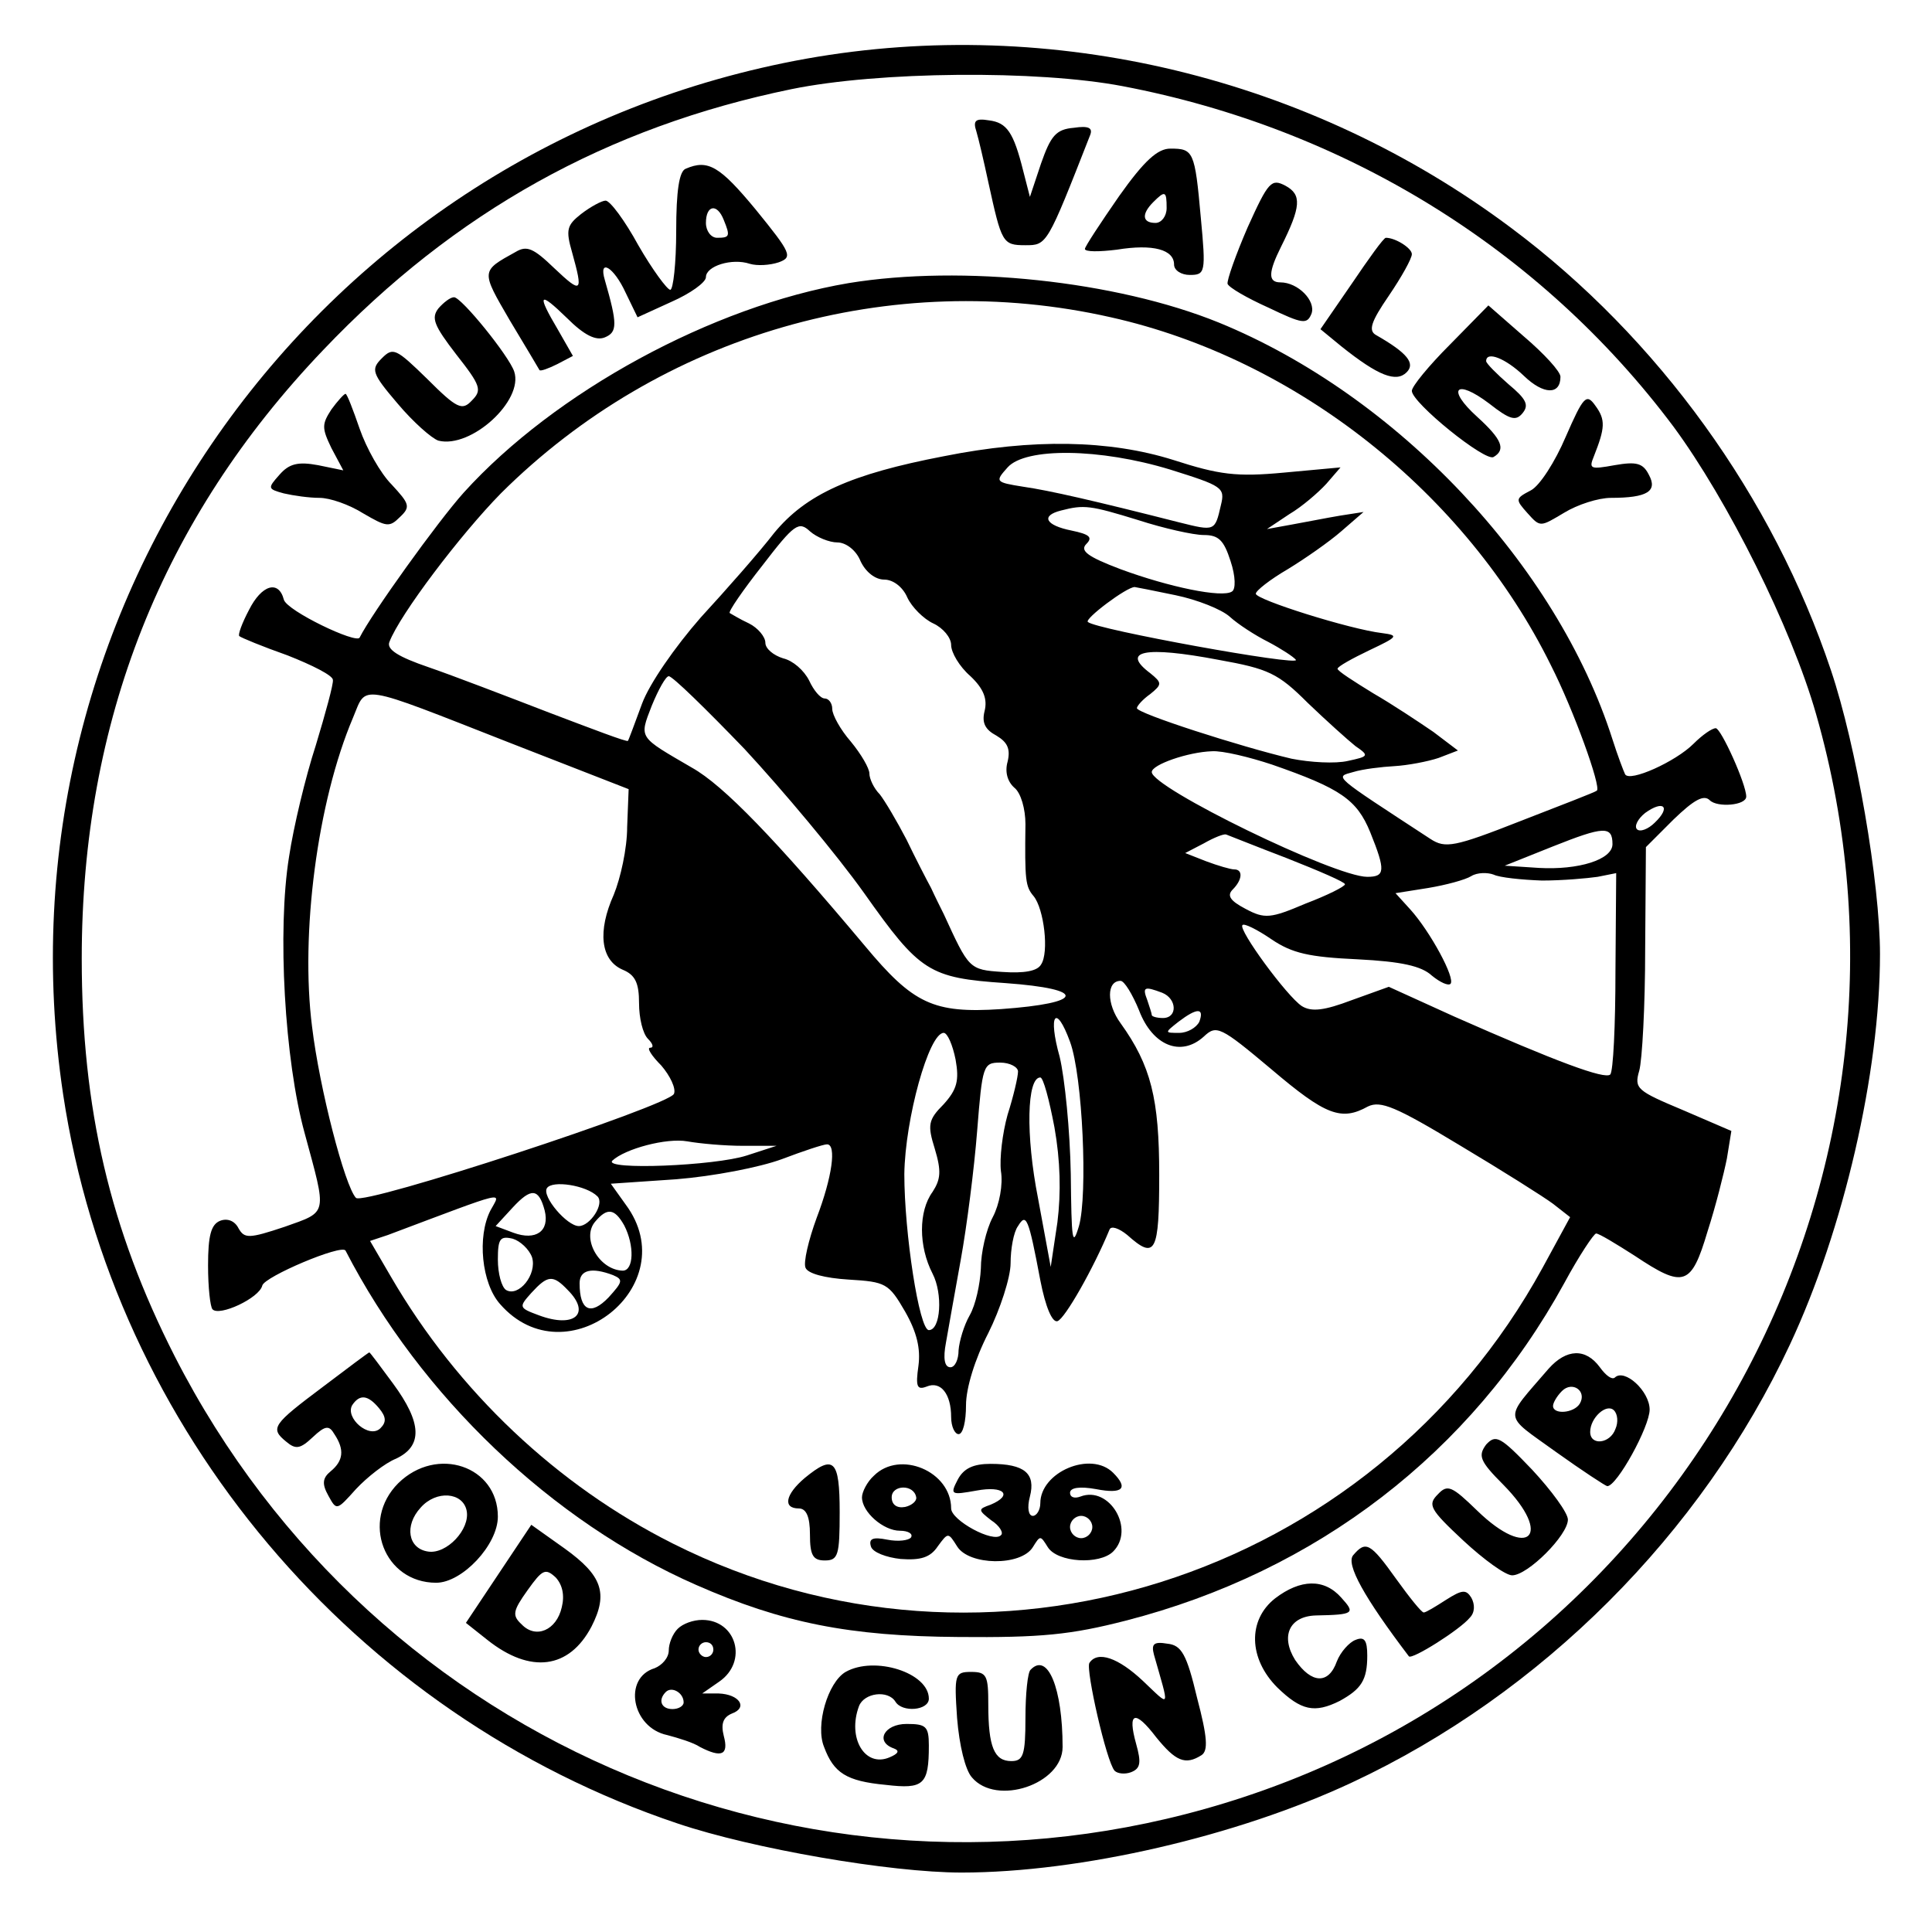
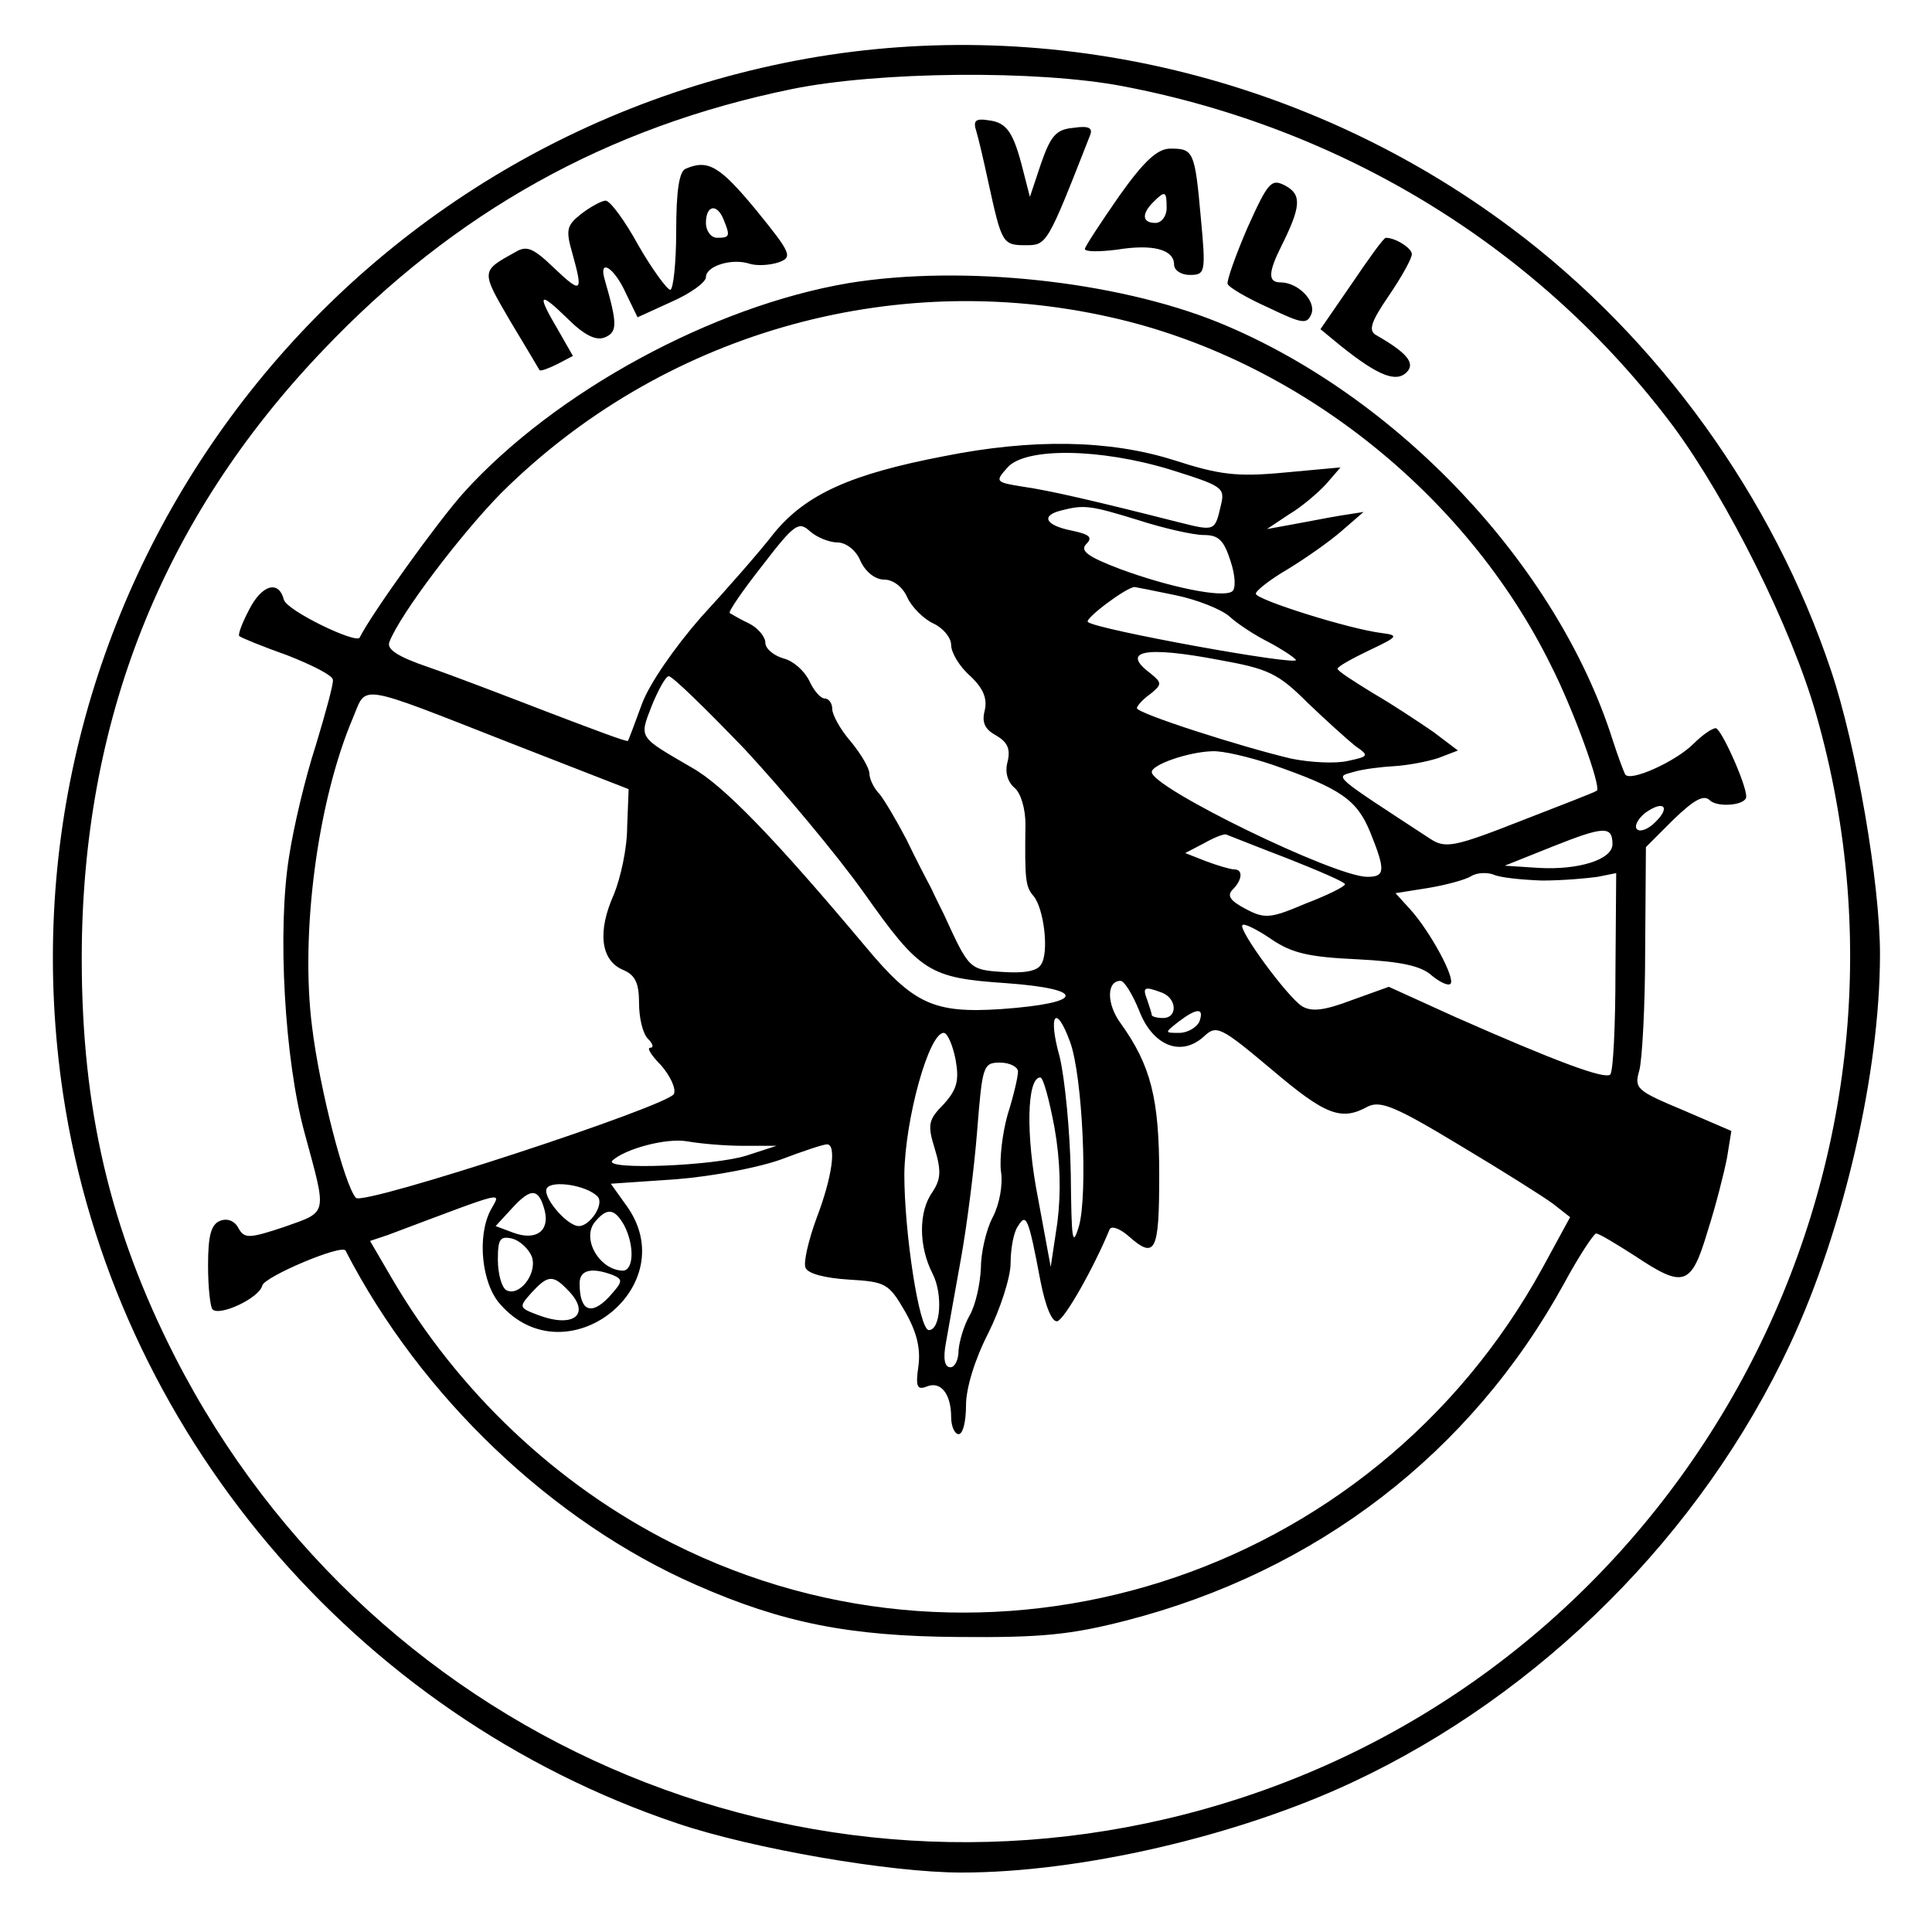
<svg xmlns="http://www.w3.org/2000/svg" version="1" width="346.667" height="346.667" viewBox="0 0 260 260">
  <path d="M108.5 7.9C42.9 19.7-1.4 81.4 8.5 147.3c6.8 45.1 39.2 83.5 82.7 98.1 10.1 3.4 28.6 6.6 38.2 6.6 16 0 37.1-4.9 52.5-12.1 25.5-11.9 47.1-33.5 59-59 7.2-15.4 12.1-36.5 12.1-52.5 0-9.6-3.2-28.1-6.6-38.2-7.8-23.3-23.2-44.7-43-59.5C176.3 10.4 141.6 2 108.5 7.9zm42.6 3.7c29.9 5.7 56.2 21.9 74.1 45.8 7.3 9.9 15.9 27.1 19.2 38.7 17.5 61.1-16.6 125.7-76.9 145.7-56.1 18.6-117-6.4-144-59.3C14.8 165.4 11 149.2 11 129c0-31.9 10.8-59.2 32.5-81.9 17.7-18.6 38.2-30 63-35.1 11.7-2.4 33.1-2.6 44.6-.4z" />
  <path d="M131.4 17.7c.3 1 1 4 1.6 6.8 1.8 8.2 1.9 8.5 5 8.5 2.9 0 2.9 0 8.7-14.8.4-1-.2-1.3-2.2-1-2.4.2-3.1 1.1-4.4 4.8l-1.5 4.5-.9-3.5c-1.3-5.2-2.2-6.5-4.6-6.8-1.8-.3-2.2 0-1.7 1.5zM150.6 26.4c-2.5 3.6-4.6 6.8-4.6 7.1 0 .4 1.9.4 4.3.1 4.9-.8 7.7 0 7.7 2 0 .8 1 1.4 2.1 1.4 2.1 0 2.2-.3 1.5-7.7-.8-9-1-9.3-4.1-9.3-1.7 0-3.5 1.6-6.9 6.4zM157 28c0 1.1-.7 2-1.5 2-1.8 0-1.9-1.2-.3-2.8 1.6-1.6 1.8-1.5 1.8.8zM92.3 22.7c-.9.3-1.3 3-1.3 8.4 0 4.3-.4 7.9-.8 7.9s-2.4-2.7-4.3-6c-1.8-3.3-3.8-6-4.4-6-.5 0-2 .8-3.3 1.8-1.9 1.5-2.1 2.1-1.2 5.2 1.5 5.4 1.3 5.6-2.4 2.1-2.8-2.7-3.7-3.1-5.2-2.2-4.7 2.6-4.7 2.5-.8 9.2 2.1 3.5 3.9 6.5 4 6.7.1.2 1.2-.2 2.4-.8l2.1-1.1-2-3.5c-2.9-4.9-2.6-5.3 1.2-1.6 2.3 2.3 3.9 3.1 5.1 2.6 1.7-.7 1.7-1.8 0-7.7-.9-3 1.2-1.8 2.8 1.7l1.6 3.3 4.6-2.1c2.5-1.1 4.6-2.6 4.6-3.3 0-1.5 3.5-2.6 5.9-1.8 1 .3 2.7.2 3.9-.2 1.9-.7 1.7-1.2-3.1-7.1-4.8-5.8-6.4-6.8-9.4-5.5zm5.1 6.9c.9 2.2.8 2.4-.9 2.4-.8 0-1.5-.9-1.5-2 0-2.4 1.5-2.7 2.4-.4zM167.9 30.6c-1.6 3.7-2.8 7.1-2.7 7.6.2.5 2.6 1.9 5.5 3.2 4.6 2.2 5.2 2.3 5.8.8.6-1.7-1.8-4.2-4.2-4.2-1.7 0-1.6-1.4.1-4.8 2.7-5.4 2.8-7 .6-8.2-1.9-1-2.3-.6-5.1 5.6zM181.9 38.2l-4.2 6.1 2.8 2.3c5 4 7.4 4.9 8.8 3.5 1.2-1.2.1-2.6-4.1-5-1.1-.6-.7-1.8 1.7-5.3 1.7-2.5 3.1-5 3.1-5.6 0-.8-2.2-2.2-3.5-2.2-.3 0-2.3 2.8-4.6 6.2zM114.2 38.1c-18.3 3.1-39.5 14.6-51.8 28.2-3.5 3.9-12.4 16.3-14 19.5-.4.9-9.8-3.6-10.2-5.1-.7-2.7-3-2-4.7 1.4-.9 1.7-1.5 3.3-1.3 3.5.2.2 3.1 1.4 6.5 2.6 3.3 1.3 6.1 2.7 6.1 3.3.1.5-1 4.5-2.3 8.8-1.4 4.3-3 11-3.6 15-1.6 9.9-.6 27.4 2.1 37.2 3 11.1 3.2 10.5-2.7 12.6-4.8 1.6-5.4 1.6-6.2.2-.5-1-1.5-1.4-2.5-1-1.2.5-1.6 2-1.6 6 0 3 .3 5.6.6 5.9.9 1 6.3-1.5 6.7-3.2.3-1.2 10.7-5.6 11.2-4.7 10.1 19.6 27.8 36.5 47.2 45 11.6 5.1 20.6 6.9 35.3 7 11.1.1 15.1-.3 22.5-2.2 25.7-6.6 46.5-22.6 59-45.4 2-3.7 4-6.7 4.3-6.7.4 0 2.7 1.4 5.2 3 6.6 4.4 7.6 4.1 9.8-3.3 1.1-3.4 2.2-7.8 2.6-9.8l.6-3.7-6.5-2.8c-6.2-2.6-6.6-2.9-5.9-5.3.4-1.4.8-8.8.8-16.3l.1-13.8 3.7-3.7c2.8-2.7 4.1-3.4 4.9-2.6 1 1 4.9.7 4.9-.5 0-1.7-3.4-9.2-4.1-9.2-.5 0-1.8.9-3 2.1-2.4 2.4-8.6 5.2-9.2 4.1-.2-.4-1-2.5-1.7-4.7-7.5-23.5-29-46.3-53-56.1-13.8-5.6-34.5-7.8-49.8-5.3zm35.3 4.6c25 5.6 47.8 23.7 59.2 46.8 3.1 6.1 6.8 16.4 6.2 16.9-.2.2-4.9 2-10.3 4.1-8.9 3.5-10.1 3.7-12.1 2.4-13.3-8.7-12.9-8.3-10.4-9 1.3-.4 3.8-.7 5.6-.8 1.7-.1 4.4-.6 5.9-1.1l2.6-1-3.3-2.5c-1.9-1.3-5.5-3.7-8.1-5.2-2.6-1.6-4.8-3-4.8-3.3 0-.3 2-1.4 4.3-2.5 3.8-1.8 4-2 1.7-2.3-4.3-.5-17-4.5-17-5.3 0-.4 1.9-1.9 4.3-3.3 2.3-1.4 5.6-3.7 7.2-5.1l3-2.6-3.2.5c-1.8.3-4.8.9-6.5 1.2l-3.3.6 3-2c1.7-1 3.9-2.9 5-4.1l1.9-2.2-7.6.7c-6.4.6-8.7.3-14.9-1.7-8.6-2.7-18.9-2.9-30.9-.5-12.5 2.4-18.5 5.1-22.8 10.3-2 2.6-6.5 7.7-9.9 11.4-3.5 4-6.9 8.9-7.9 11.6-1 2.7-1.8 4.9-1.9 5-.1.2-4.8-1.6-10.6-3.8-5.7-2.2-13-5-16.2-6.1-4.1-1.4-5.7-2.4-5.3-3.4 1.4-3.7 9.6-14.5 15-20C88.9 45 119.9 36 149.5 42.7zm8 20.5c7 2.2 7.4 2.4 6.8 4.8-.8 3.5-.8 3.5-5.6 2.3-11.4-2.9-17.5-4.3-21-4.8-3.8-.6-3.8-.7-2.1-2.6 2.4-2.7 12.4-2.6 21.9.3zm-4.3 6.8c3.4 1.1 7.4 2 8.8 2 2 0 2.7.7 3.6 3.5.7 2.1.7 3.8.2 4.1-1.3.9-8.5-.6-15-3-4.5-1.7-5.5-2.5-4.6-3.4.9-.9.4-1.3-2-1.8-3.5-.7-4.2-2-1.4-2.7 3.1-.8 3.9-.7 10.4 1.3zm-40.5 3c1.1 0 2.5 1 3.1 2.5.7 1.5 2 2.5 3.2 2.5 1.2 0 2.5 1 3.1 2.4.6 1.3 2.2 2.9 3.5 3.5 1.3.6 2.4 1.9 2.4 2.9s1.1 2.9 2.6 4.2c1.8 1.7 2.3 3.1 1.9 4.7-.4 1.6.1 2.5 1.6 3.3 1.5.9 1.9 1.8 1.5 3.5-.4 1.4 0 2.7.9 3.5.9.7 1.5 2.9 1.5 4.9-.1 7.6 0 8.4 1.1 9.7 1.4 1.7 2.1 7.6 1 9.2-.5.9-2.3 1.2-5.2 1-4.5-.3-4.5-.4-7.9-7.8-.4-.8-1.2-2.4-1.7-3.5-.6-1.1-2.1-4-3.3-6.5-1.3-2.5-2.9-5.2-3.6-6.1-.8-.8-1.4-2.1-1.4-2.8 0-.7-1.1-2.6-2.5-4.3-1.4-1.6-2.5-3.6-2.5-4.4 0-.8-.5-1.4-1-1.4-.6 0-1.5-1.1-2.1-2.4-.7-1.4-2.2-2.7-3.5-3-1.3-.4-2.4-1.3-2.4-2.1s-1-2-2.2-2.6c-1.3-.6-2.4-1.3-2.6-1.4-.2-.2 1.8-3.1 4.4-6.4 4.3-5.6 4.9-6 6.4-4.6.9.8 2.6 1.5 3.7 1.5zm45.5 7.1c2.9.6 6.2 1.9 7.3 2.9 1.1 1 3.4 2.5 5.2 3.4 1.7.9 3.4 2 3.7 2.4.6.9-27-4.1-28-5.1-.5-.4 5.2-4.7 6.3-4.7.1 0 2.6.5 5.5 1.1zM176 94.6c2.5 2.4 5.4 5 6.4 5.8 1.9 1.3 1.8 1.4-1 2-1.7.4-5.1.2-7.6-.3-6.8-1.6-20.8-6.1-20.8-6.8 0-.3.8-1.2 1.8-1.9 1.6-1.3 1.6-1.5 0-2.8-4-3-.8-3.7 9.2-1.8 6.7 1.2 8 1.8 12 5.8zm-75.8 6.2c5.1 5.5 12.4 14.2 16.1 19.4 7.5 10.6 8.7 11.4 19 12.1 11.1.8 10.7 2.7-.6 3.5-9.1.6-11.8-.7-18.3-8.5-12-14.3-19-21.6-23.3-24-7.2-4.2-7.1-3.9-5.4-8.3.9-2.2 1.9-4 2.3-4 .5 0 5 4.4 10.2 9.8zm-31.5-.8l15.9 6.2-.2 5.1c0 2.9-.9 6.9-1.8 9.1-2.2 4.9-1.8 8.8 1.2 10.1 1.7.7 2.2 1.8 2.2 4.5 0 2 .5 4.1 1.2 4.8.7.7.8 1.2.3 1.2s.2 1.1 1.5 2.4c1.2 1.4 2 3.1 1.7 3.8-.6 1.6-41.8 15.1-42.8 14-1.5-1.6-4.9-14.7-5.9-23-1.6-12.5.7-30.3 5.5-41.6 1.9-4.5.3-4.8 21.2 3.4zm102.5 2.9c9.2 3.2 11.4 4.7 13.2 9.1 2.1 5.2 2 6-.4 6-4.4 0-29-12-29-14.1 0-1 4.9-2.7 8.1-2.8 1.4-.1 5.1.8 8.1 1.8zm51.5 7.8c-.9.9-2 1.3-2.4.9-.4-.4.1-1.4 1.1-2.2 2.5-1.8 3.5-.8 1.3 1.3zm-5.7 2.9c0 2.1-4.6 3.5-9.9 3.2l-4.6-.3 6.5-2.6c6.8-2.7 8-2.8 8-.3zm-43.8 1.9c4.3 1.7 7.8 3.2 7.8 3.5 0 .3-2.4 1.5-5.3 2.6-4.7 2-5.5 2.1-8.1.7-2.1-1.1-2.5-1.8-1.7-2.6 1.3-1.3 1.4-2.7.2-2.7-.5 0-2.2-.5-3.8-1.1l-2.8-1.1 2.5-1.3c1.4-.8 2.7-1.3 3-1.2.3.1 4 1.6 8.2 3.2zm34.3 3c2.8 0 6.1-.3 7.5-.5l2.5-.5-.1 13.2c0 7.3-.3 13.5-.7 13.9-.7.7-7.2-1.7-21-7.8l-8.8-4-5 1.8c-3.7 1.4-5.4 1.6-6.7.8-2-1.3-8.6-10.3-8-10.9.2-.3 2 .6 3.9 1.9 2.8 1.9 5.1 2.4 11.6 2.7 5.9.3 8.6.9 10 2.2 1.1.9 2.2 1.4 2.5 1.1.7-.7-2.7-7-5.4-10l-2-2.2 4.4-.7c2.4-.4 5-1.1 5.8-1.6.8-.5 2.2-.5 3-.2.8.4 3.8.7 6.5.8zM153.3 136c1.8 4.7 5.6 6.3 8.7 3.5 1.7-1.6 2.2-1.4 9.1 4.4 7.3 6.2 9.4 7 13 5 1.7-.8 3.7 0 12.3 5.2 5.7 3.4 11.4 7 12.6 7.9l2.3 1.8-3.7 6.8c-23 42-74.8 58.4-117.1 37.1-15.5-7.8-28.9-20.4-37.9-35.9l-2.8-4.8 2.4-.8c16.5-6.2 15.2-5.9 13.8-3.3-1.8 3.5-1.2 9.8 1.3 12.6 8.9 10.2 25-2.5 16.9-13.4l-2-2.8 8.8-.6c5-.4 11.2-1.6 14.2-2.7 2.9-1.1 5.6-2 6.1-2 1.3 0 .7 4.4-1.4 9.9-1.1 3-1.8 6-1.5 6.7.3.8 2.6 1.4 5.8 1.6 5 .3 5.4.5 7.6 4.3 1.6 2.8 2.1 5 1.8 7.3-.4 2.8-.2 3.3 1.1 2.8 1.9-.8 3.3 1 3.3 4.1 0 1.3.5 2.3 1 2.3.6 0 1-1.7 1-3.9 0-2.3 1.2-6.2 3-9.7 1.6-3.2 3-7.5 3-9.4 0-1.9.4-4.2 1-5 1.1-1.8 1.4-1.2 3 7.3.7 3.6 1.6 5.7 2.3 5.5 1-.3 4.9-7.2 7-12.3.2-.6 1.3-.2 2.4.7 3.8 3.4 4.3 2.4 4.3-8.1 0-10.2-1.1-14.7-5.2-20.4-1.9-2.6-1.9-5.7 0-5.7.5 0 1.6 1.8 2.5 4zm3.1-2.4c2 .8 2.1 3.4.1 3.4-.8 0-1.5-.2-1.5-.4s-.3-1.1-.6-2c-.7-1.8-.4-1.9 2-1zm5 3.9c-.4.8-1.6 1.5-2.7 1.5-2 0-2 0-.1-1.5 2.5-1.9 3.5-1.9 2.8 0zm-17.4 2.7c1.7 4.6 2.4 20.6 1.2 24.8-.9 3-1 1.9-1.1-7-.1-5.8-.8-12.9-1.5-15.8-1.6-5.7-.5-7.2 1.4-2zm-15.4 2.4c.5 2.8.2 4-1.6 6-2.1 2.1-2.2 2.8-1.2 6 .9 3 .8 4.1-.3 5.8-1.9 2.6-1.9 7.3 0 11 1.4 2.7 1.1 7.6-.5 7.6-1.3 0-3.3-13.1-3.3-21 .1-7.4 3.3-19 5.3-19 .5 0 1.2 1.6 1.6 3.6zm8.4 1.6c0 .7-.6 3.3-1.4 5.8-.7 2.5-1.1 5.9-.9 7.6.3 1.8-.2 4.5-1.1 6.2-.9 1.7-1.6 4.8-1.6 6.9-.1 2.1-.7 4.9-1.5 6.3-.8 1.4-1.4 3.5-1.5 4.7 0 1.3-.5 2.3-1.1 2.3-.8 0-1-1.2-.6-3.3.3-1.7 1.2-6.8 2-11.2.8-4.4 1.8-12.2 2.2-17.3.7-8.8.8-9.2 3.1-9.2 1.3 0 2.4.6 2.4 1.2zm4.9 7.5c.8 4.5.9 8.8.4 12.8l-.9 6-1.7-9.2c-1.7-8.6-1.5-16.3.3-16.3.4 0 1.2 3 1.9 6.7zm-41.9 2.5h4.5l-4 1.3c-4.3 1.4-19.3 2-18.1.7 1.7-1.6 7.3-3.1 10.1-2.6 1.7.3 5 .6 7.5.6zM80.4 161c1 1-1 4-2.5 4-1.6 0-5-4-4.3-5.1.7-1.1 5.3-.4 6.8 1.1zm-7.1 1.9c.7 2.8-1.2 4.1-4.2 3l-2.4-.9 2.3-2.5c2.5-2.7 3.5-2.6 4.3.4zm10.7 2c1.4 2.7 1.3 6.1-.2 6.1-3.2-.1-5.6-4.4-3.7-6.6 1.6-1.9 2.6-1.8 3.9.5zm-12.4 4.3c.7 2.3-1.8 5.4-3.5 4.4-.6-.4-1.1-2.2-1.1-4.1 0-2.8.3-3.2 2-2.8 1 .3 2.2 1.4 2.6 2.5zm10.9 2.4c1.4.6 1.3.9-.6 3-2.4 2.5-3.9 1.8-3.9-1.9 0-1.8 1.6-2.2 4.5-1.1zm-6.1 2c3.2 3.2.9 5.2-3.9 3.4-2.7-1-2.7-1.1-1-3 2.2-2.4 2.9-2.5 4.9-.4z" />
-   <path d="M108.3 198.9c-2.6 2.2-3 4.1-.8 4.1 1 0 1.5 1.1 1.5 3.5 0 2.8.4 3.5 2 3.5 1.8 0 2-.7 2-6.5 0-7.1-.8-7.8-4.7-4.6zM117.6 198.6c-.9.8-1.6 2.2-1.6 2.9 0 2 2.9 4.5 5.1 4.5 1.1 0 1.8.4 1.5.9-.3.4-1.7.6-3.2.3-2-.4-2.5-.1-2.2.9.2.8 2.1 1.5 4 1.7 2.7.2 4-.2 5-1.7 1.4-1.9 1.4-1.9 2.6 0 1.6 2.6 8.6 2.7 10.2.1 1-1.6 1-1.6 2 0 1.3 2.1 7 2.4 8.8.6 3-3-.5-8.9-4.4-7.4-.8.3-1.4.1-1.4-.5 0-.7 1.3-.9 3.5-.5 3.6.7 4.4-.1 2.3-2.2-3-3-9.8-.1-9.8 4.1 0 .9-.5 1.7-1 1.7-.6 0-.8-1.1-.4-2.6.8-3.1-.7-4.4-5.3-4.4-2.3 0-3.6.6-4.4 2.1-1.1 2.1-.9 2.1 2.5 1.5 3.7-.7 5 .6 1.9 1.9-1.7.6-1.7.7.1 2.1 1.1.7 1.7 1.7 1.3 2-1 1.1-6.7-2-6.7-3.6 0-5-6.9-7.9-10.4-4.4zm5.7 2.9c.1.5-.6 1.1-1.5 1.3-1.1.2-1.8-.3-1.8-1.3 0-1.7 3-1.8 3.3 0zm23.7 4c0 .8-.7 1.5-1.5 1.5s-1.5-.7-1.5-1.5.7-1.5 1.5-1.5 1.5.7 1.5 1.5zM59 41.5c-1 1.3-.6 2.3 2.4 6.2 3.3 4.2 3.5 4.8 2.1 6.2-1.3 1.4-2 1.1-6-2.9-4.2-4.1-4.6-4.3-6.1-2.8s-1.4 2 2.1 6.1c2.1 2.5 4.6 4.7 5.5 5 4.4 1.1 11.5-5.4 10.2-9.3-.7-2.1-7.1-10-8.1-10-.5 0-1.4.7-2.1 1.5zM195.1 46.4c-2.8 2.8-5.1 5.6-5.1 6.2 0 1.6 9.9 9.6 11 8.9 1.7-1 1.1-2.4-2.2-5.4-4.2-3.8-2.9-5.2 1.6-1.8 2.8 2.2 3.6 2.4 4.5 1.3.9-1.1.5-1.9-1.9-3.9-1.6-1.4-3-2.8-3-3.1 0-1.4 2.6-.4 5.1 2 2.6 2.5 4.9 2.6 4.9.1 0-.7-2.2-3.1-4.9-5.4l-4.8-4.2-5.2 5.3zM44.6 55.1c-1.3 2-1.3 2.5 0 5.2l1.6 3-3.4-.7c-2.7-.5-3.9-.2-5.2 1.3-1.6 1.8-1.6 1.9.6 2.5 1.3.3 3.4.6 4.8.6s4 .9 5.9 2.1c3.1 1.8 3.5 1.9 4.9.5 1.5-1.4 1.3-1.8-1.1-4.4-1.5-1.5-3.4-4.9-4.3-7.5-.9-2.6-1.7-4.7-1.9-4.7-.2 0-1.1 1-1.9 2.1zM210.7 58.8c-1.4 3.3-3.5 6.6-4.7 7.2-2.1 1.1-2.1 1.2-.4 3.1 1.7 1.9 1.7 1.8 4.9-.1 1.8-1.1 4.6-2 6.3-2 4.9 0 6.3-.9 5.1-3.1-.8-1.6-1.7-1.8-4.6-1.3-3.3.6-3.5.5-2.8-1.2 1.5-3.8 1.6-4.9.2-6.8-1.2-1.7-1.6-1.3-4 4.2zM43.5 186.6c-6.8 5.1-7.2 5.6-5 7.4 1.3 1.1 1.9 1 3.6-.6 1.7-1.6 2.2-1.6 2.9-.4 1.4 2.1 1.2 3.6-.5 5-1.1.9-1.2 1.7-.3 3.3 1.1 2 1.1 2 3.7-.9 1.5-1.6 3.9-3.5 5.4-4.1 3.6-1.7 3.5-4.8-.4-10.1-1.7-2.3-3.1-4.2-3.2-4.2-.1 0-2.9 2.1-6.2 4.6zm7.5 2.9c1 1.2 1 1.9.2 2.7-1.5 1.5-4.8-1.4-3.8-3.1 1-1.5 2.1-1.4 3.6.4zM208.4 184.2c-6.1 7.1-6.2 6 1 11.2 3.5 2.5 6.7 4.6 6.9 4.6 1.3 0 5.7-8 5.7-10.3 0-2.5-3.4-5.6-4.7-4.3-.4.3-1.2-.3-2-1.4-1.9-2.6-4.5-2.5-6.9.2zm4.2 4.7c-.8 1.3-3.6 1.5-3.6.3 0-.4.5-1.3 1.2-2 1.4-1.4 3.4 0 2.4 1.7zm4.8 3.4c-.7 2-3.4 2.3-3.4.4s2.2-3.9 3.2-2.9c.5.5.6 1.6.2 2.5zM200 194.4c-1.1 1.5-.9 2.2 2.3 5.4 6.8 6.9 3.4 10.2-3.5 3.5-3.4-3.3-4-3.6-5.3-2.2-1.4 1.4-1.1 2 3.4 6.2 2.8 2.6 5.7 4.7 6.6 4.7 2.1 0 7.5-5.4 7.5-7.5 0-.9-2.2-3.9-4.8-6.7-4.3-4.5-4.9-4.8-6.2-3.4zM53.6 199.6c-5.1 5.1-1.9 13.4 5.1 13.4 3.5 0 8.3-5.1 8.3-8.9 0-6.8-8.2-9.6-13.4-4.5zm9.2 3.7c.5 2.5-2.7 5.9-5.2 5.5-2.7-.4-3.2-3.5-1-5.9 2.1-2.4 5.7-2.1 6.2.4zM67.1 211.8l-4.4 6.6 2.9 2.3c5.8 4.6 11 3.9 14-1.8 2.3-4.5 1.4-6.9-3.6-10.5l-4.5-3.2-4.4 6.6zm8.5 4.5c-.7 3.1-3.5 4.3-5.4 2.3-1.3-1.2-1.2-1.8.8-4.6s2.4-3 3.8-1.7c.9 1 1.2 2.4.8 4zM182.1 209.3c-1 1.2 1.5 5.7 7.5 13.6.4.5 6.9-3.6 8.2-5.2.7-.7.7-1.8.2-2.7-.7-1.1-1.2-1.1-3.4.3-1.4.9-2.7 1.7-3 1.7-.3 0-1.9-2-3.7-4.5-3.5-4.9-4.1-5.2-5.8-3.2zM171.6 215.1c-3.7 2.9-3.6 8.1.3 12 3.2 3.1 5 3.5 8.4 1.8 2.9-1.6 3.7-2.8 3.7-6.1 0-2.1-.4-2.6-1.6-2.1-.8.3-2 1.6-2.5 2.9-1.1 3.1-3.4 3-5.6-.2-2-3.2-.8-5.9 2.8-6 5.2-.1 5.3-.3 3.4-2.4-2.3-2.6-5.5-2.5-8.9.1zM91.2 219.2c-.7.7-1.2 2-1.2 2.9 0 1-.9 2-1.9 2.4-4.3 1.3-3.1 8 1.7 9 1.5.4 3.5 1 4.4 1.6 2.9 1.5 3.9 1.1 3.2-1.5-.4-1.6-.1-2.5 1.1-3 2.2-.8 1-2.6-1.8-2.7h-2.2l2.3-1.6c3.9-2.7 2.3-8.3-2.3-8.3-1.2 0-2.6.5-3.3 1.2zM96 222c0 .5-.4 1-1 1-.5 0-1-.5-1-1 0-.6.5-1 1-1 .6 0 1 .4 1 1zm-4 7.1c0 .5-.7.9-1.5.9-1.5 0-2-1.2-.9-2.3.8-.8 2.4.1 2.4 1.4zM155.3 222.7c2.1 7.4 2.3 7.1-1.5 3.5-3.3-3.1-6.1-4.1-7.2-2.4-.5.9 2.3 13.3 3.4 14.5.4.4 1.4.5 2.2.2 1.3-.5 1.4-1.3.7-3.8-1.2-4.3-.2-4.7 2.7-.9 2.6 3.2 3.9 3.8 6.1 2.4.9-.6.8-2.4-.6-7.7-1.4-5.9-2.1-7.1-4-7.3-1.8-.3-2.2 0-1.8 1.5zM113.8 225c-2.4 1.4-4.1 7.2-2.9 10.1 1.3 3.5 3 4.6 8.3 5.1 5.1.6 5.8 0 5.8-5.3 0-2.6-.4-2.9-3-2.9-3 0-4.3 2.4-1.7 3.3.8.3.6.7-.6 1.2-3.3 1.4-5.7-2.6-4.1-6.9.7-1.8 3.9-2.2 4.9-.6.9 1.5 4.5 1.2 4.5-.4 0-3.5-7.3-5.8-11.2-3.6zM138.7 224.7c-.4.3-.7 3.3-.7 6.5 0 5-.3 5.8-1.9 5.8-2.3 0-3.1-1.9-3.1-7.6 0-3.9-.2-4.4-2.3-4.4-2.2 0-2.3.3-1.9 6.2.3 3.7 1.1 7 2 8 3.3 3.9 12.2.9 12.2-4.1 0-7.9-2-12.8-4.3-10.4z" />
</svg>